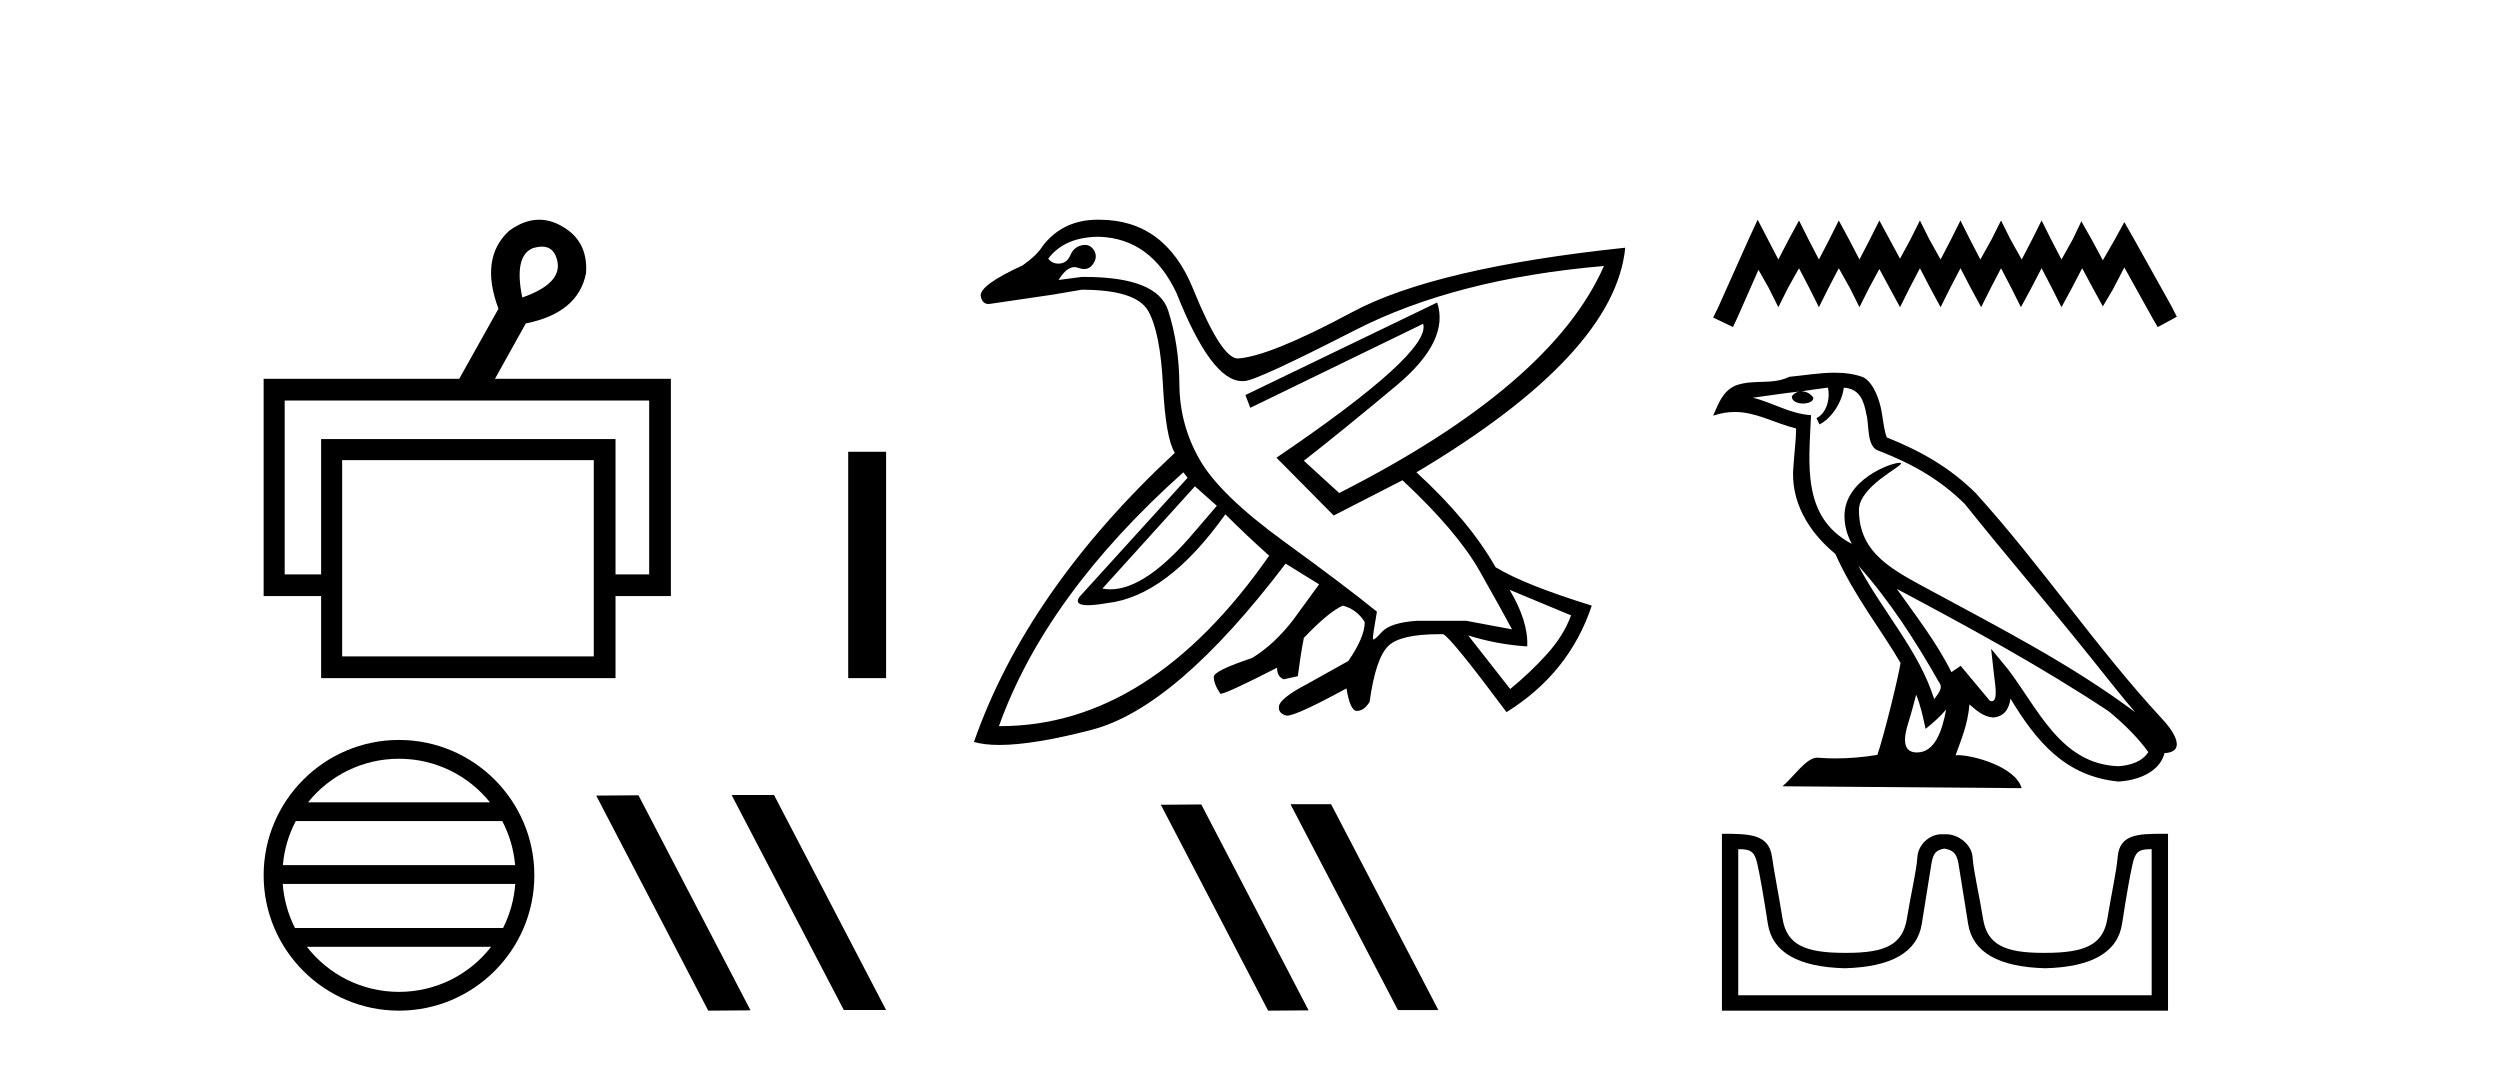
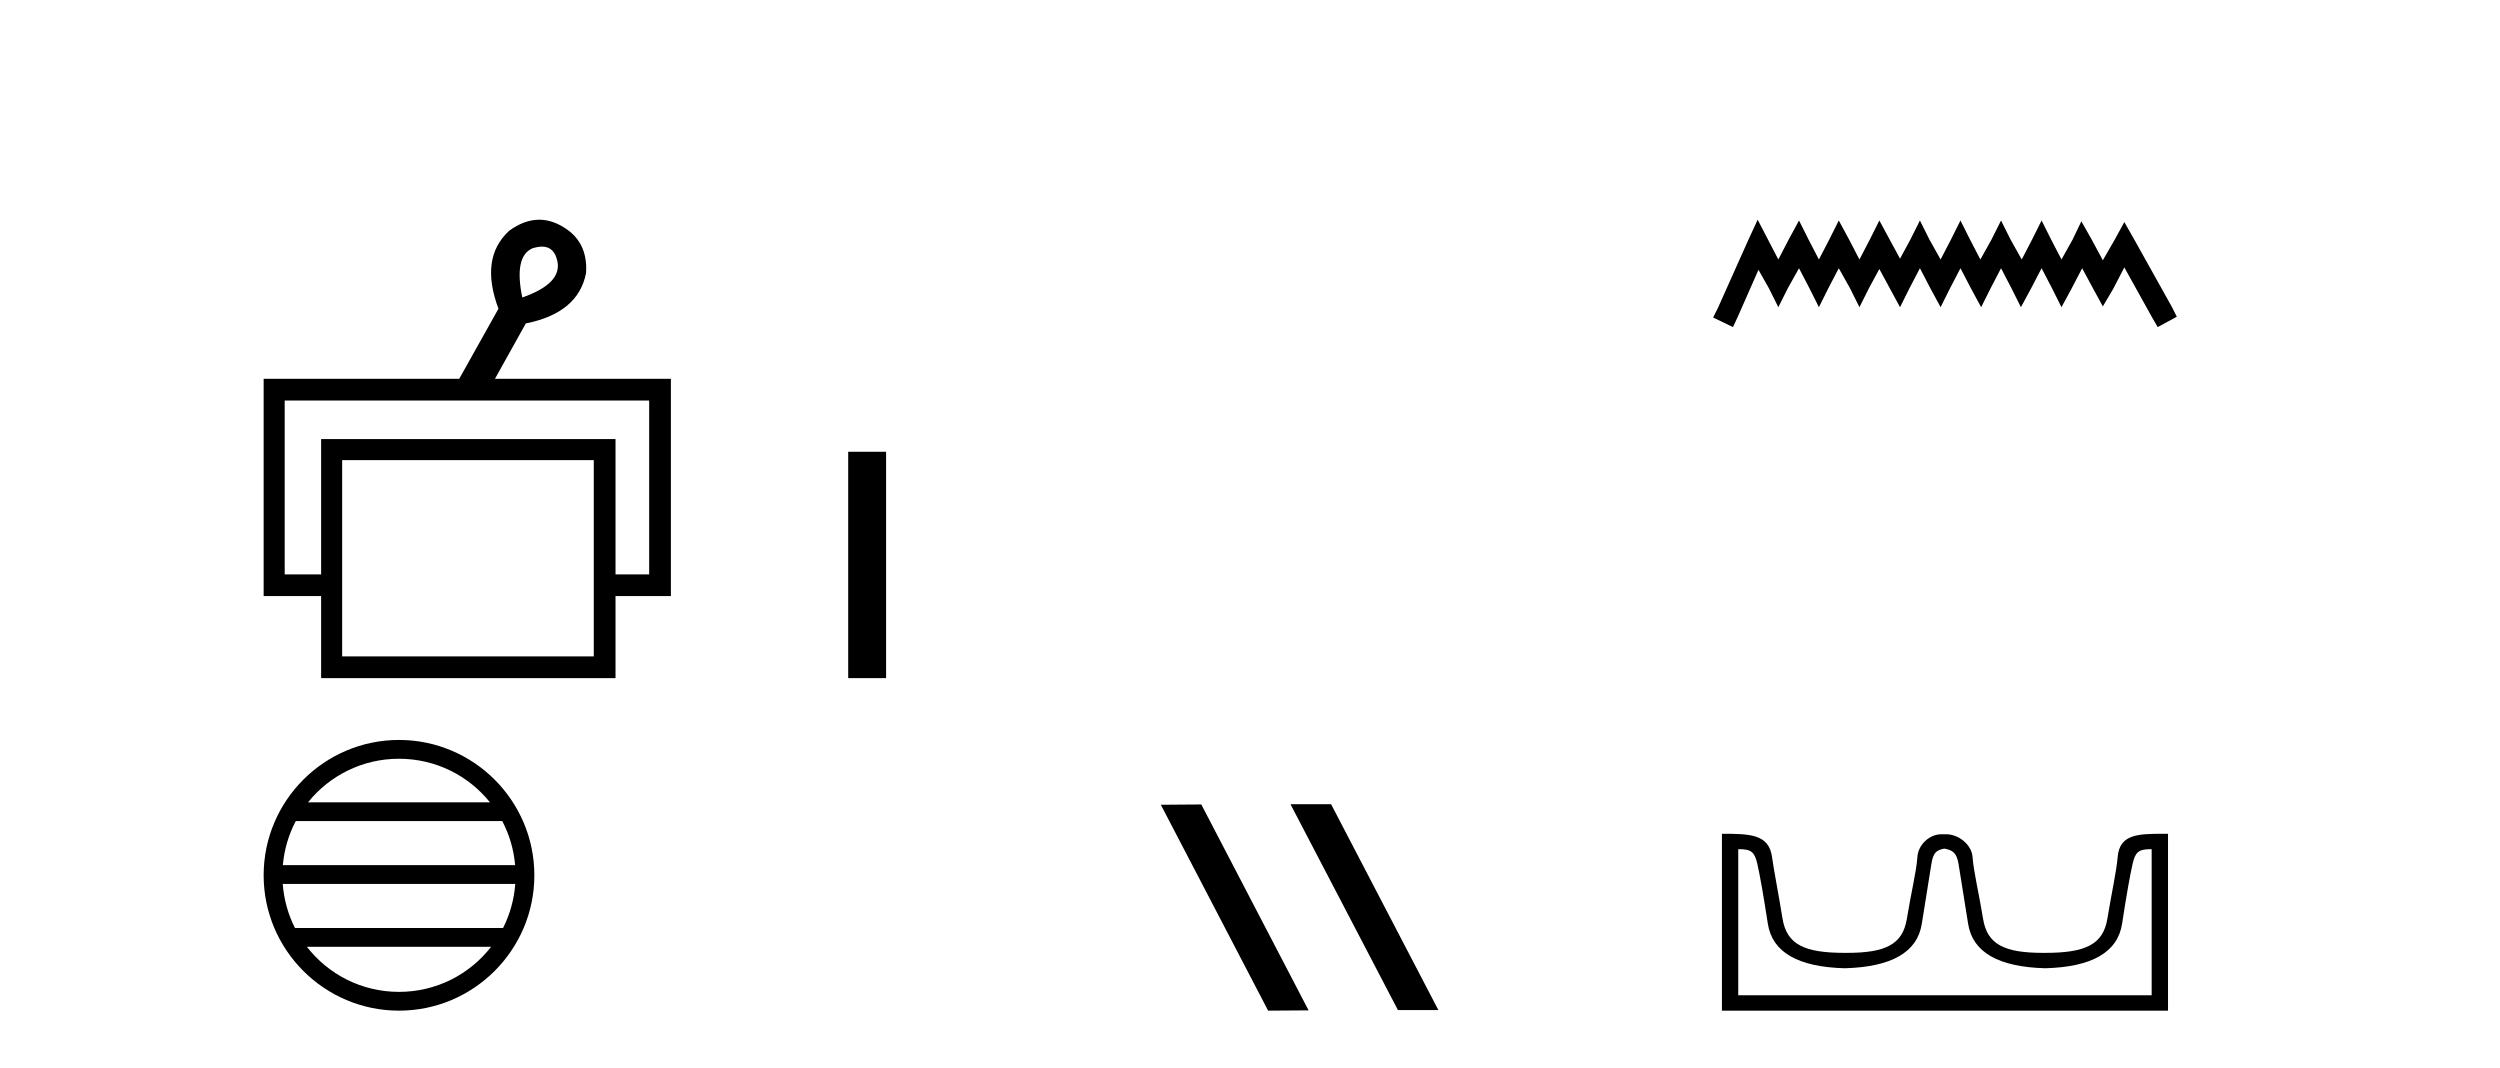
<svg xmlns="http://www.w3.org/2000/svg" width="96.0" height="41.0">
  <path d="M 20.813 9.47 Q 21.283 9.47 21.402 10.025 Q 21.59 10.886 20.056 11.424 Q 19.733 9.863 20.433 9.54 Q 20.645 9.47 20.813 9.47 ZM 24.928 15.381 L 24.928 22.056 L 23.636 22.056 L 23.636 16.861 L 12.331 16.861 L 12.331 22.056 L 10.932 22.056 L 10.932 15.381 ZM 22.801 17.669 L 22.801 25.205 L 13.139 25.205 L 13.139 17.669 ZM 20.705 8.437 Q 20.129 8.437 19.545 8.867 Q 18.414 9.917 19.141 11.855 L 17.634 14.547 L 10.124 14.547 L 10.124 22.89 L 12.331 22.89 L 12.331 26.04 L 23.636 26.04 L 23.636 22.89 L 25.762 22.89 L 25.762 14.547 L 19.006 14.547 L 20.191 12.42 Q 22.209 12.017 22.505 10.482 Q 22.586 9.244 21.563 8.679 Q 21.137 8.437 20.705 8.437 Z" style="fill:#000000;stroke:none" />
  <path d="M 32.571 17.348 L 32.571 26.04 L 34.026 26.04 L 34.026 17.348 Z" style="fill:#000000;stroke:none" />
  <path d="M 15.321 29.136 C 16.735 29.136 17.994 29.788 18.814 30.809 L 11.829 30.809 C 12.649 29.788 13.908 29.136 15.321 29.136 ZM 19.287 31.53 C 19.556 32.044 19.729 32.616 19.781 33.222 L 10.862 33.222 C 10.914 32.616 11.087 32.044 11.357 31.53 ZM 19.786 33.944 C 19.742 34.549 19.577 35.121 19.317 35.636 L 11.327 35.636 C 11.066 35.121 10.902 34.549 10.857 33.944 ZM 18.859 36.357 C 18.041 37.411 16.761 38.088 15.321 38.088 C 13.882 38.088 12.603 37.411 11.784 36.357 ZM 15.321 28.414 C 12.456 28.414 10.124 30.747 10.124 33.612 C 10.124 36.477 12.456 38.809 15.321 38.809 C 18.187 38.809 20.519 36.477 20.519 33.612 C 20.519 30.747 18.187 28.414 15.321 28.414 Z" style="fill:#000000;stroke:none" />
-   <path d="M 28.123 30.527 L 28.099 30.539 L 32.403 38.785 L 34.026 38.785 L 29.722 30.527 ZM 24.517 30.539 L 22.894 30.551 L 27.197 38.809 L 28.82 38.797 L 24.517 30.539 Z" style="fill:#000000;stroke:none" />
-   <path d="M 45.885 18.675 L 46.726 19.423 L 45.885 20.404 Q 44.016 22.63 42.638 22.63 Q 42.482 22.63 42.332 22.601 L 45.885 18.675 ZM 42.215 9.092 Q 44.202 9.162 45.183 11.265 Q 46.518 14.635 47.699 14.635 Q 47.738 14.635 47.778 14.631 Q 47.782 14.631 47.787 14.631 Q 48.22 14.631 52.032 12.679 Q 55.888 10.704 61.591 10.214 L 61.591 10.214 Q 59.581 14.795 51.424 18.932 L 50.068 17.693 Q 51.564 16.524 53.621 14.806 Q 55.678 13.089 55.187 11.616 L 55.187 11.616 L 47.824 15.169 L 48.011 15.66 L 54.649 12.434 L 54.649 12.434 Q 54.977 13.533 49.016 17.576 L 51.214 19.796 L 53.855 18.441 Q 55.958 20.404 56.823 21.935 Q 57.688 23.466 58.062 24.167 L 56.309 23.84 L 54.392 23.84 Q 53.387 23.91 53.06 24.272 Q 52.806 24.553 52.742 24.553 Q 52.724 24.553 52.721 24.529 Q 52.709 24.424 52.873 23.489 Q 51.728 22.554 49.285 20.778 Q 46.843 19.002 46.072 17.658 Q 45.3 16.314 45.289 14.771 Q 45.277 13.229 44.856 11.92 Q 44.443 10.634 41.638 10.634 Q 41.588 10.634 41.537 10.634 L 40.649 10.751 L 40.649 10.751 Q 40.953 10.257 41.257 10.257 Q 41.327 10.257 41.397 10.284 Q 41.522 10.331 41.627 10.331 Q 41.837 10.331 41.97 10.144 Q 42.168 9.863 42.005 9.606 Q 41.876 9.404 41.661 9.404 Q 41.602 9.404 41.537 9.419 Q 41.233 9.489 41.105 9.793 Q 40.976 10.097 40.696 10.12 Q 40.668 10.123 40.641 10.123 Q 40.399 10.123 40.252 9.933 Q 40.883 9.092 42.215 9.092 ZM 57.968 22.648 L 60.329 23.63 Q 60.048 24.401 59.406 25.114 Q 58.763 25.827 57.992 26.458 L 56.379 24.401 L 56.379 24.401 Q 57.501 24.752 58.646 24.822 Q 58.693 23.863 57.968 22.648 ZM 45.44 18.137 L 45.604 18.347 L 41.444 22.928 Q 41.241 23.24 41.776 23.24 Q 42.044 23.24 42.495 23.162 Q 44.809 22.905 47.053 19.75 Q 47.848 20.544 48.736 21.339 Q 44.171 27.884 38.4 27.884 Q 38.379 27.884 38.359 27.883 Q 40.158 22.858 45.44 18.137 ZM 42.154 8.437 Q 40.818 8.437 40.041 9.442 Q 39.831 9.793 39.27 10.19 Q 37.634 10.938 37.657 11.359 Q 37.716 11.674 37.958 11.674 Q 38.003 11.674 38.055 11.663 Q 39.34 11.476 40.439 11.312 L 41.537 11.125 Q 43.617 11.125 44.085 11.932 Q 44.552 12.738 44.657 14.783 Q 44.763 16.828 45.113 17.389 Q 39.434 22.671 37.4 28.491 Q 37.796 28.606 38.376 28.606 Q 39.682 28.606 41.923 28.024 Q 45.16 27.182 49.367 21.643 L 50.653 22.438 L 49.648 23.817 Q 48.923 24.752 48.082 25.266 Q 46.609 25.757 46.609 25.99 Q 46.609 26.271 46.866 26.645 Q 47.123 26.621 49.04 25.64 Q 49.04 25.99 49.297 26.084 L 49.835 25.967 Q 49.951 25.079 50.068 24.494 Q 51.027 23.489 51.564 23.256 Q 52.102 23.396 52.406 23.887 Q 52.406 24.471 51.774 25.383 L 50.185 26.271 Q 49.063 26.855 49.11 27.182 Q 49.11 27.393 49.379 27.474 Q 49.397 27.48 49.424 27.48 Q 49.787 27.48 51.704 26.434 Q 51.845 27.299 52.102 27.299 Q 52.382 27.299 52.593 26.949 Q 52.826 25.266 53.317 24.798 Q 53.785 24.353 55.27 24.353 Q 55.344 24.353 55.421 24.354 Q 55.724 24.494 57.851 27.346 Q 60.259 25.85 61.124 23.256 Q 58.553 22.461 57.431 21.783 Q 56.426 20.007 54.392 18.137 Q 62.012 13.603 62.409 9.512 L 62.409 9.512 Q 55.093 10.284 51.915 11.99 Q 48.736 13.696 47.521 13.766 Q 46.89 13.743 45.814 11.09 Q 44.739 8.437 42.215 8.437 Q 42.184 8.437 42.154 8.437 Z" style="fill:#000000;stroke:none" />
  <path d="M 49.582 30.88 L 49.559 30.891 L 53.68 38.786 L 55.233 38.786 L 51.113 30.88 ZM 46.13 30.891 L 44.576 30.903 L 48.696 38.809 L 50.25 38.798 L 46.13 30.891 Z" style="fill:#000000;stroke:none" />
  <path d="M 67.494 8.437 L 67.128 9.231 L 65.967 11.827 L 65.784 12.193 L 66.547 12.56 L 66.731 12.163 L 67.525 10.361 L 67.922 11.063 L 68.288 11.796 L 68.655 11.063 L 69.082 10.3 L 69.479 11.063 L 69.846 11.796 L 70.212 11.063 L 70.609 10.3 L 71.037 11.063 L 71.403 11.796 L 71.77 11.063 L 72.167 10.33 L 72.564 11.063 L 72.961 11.796 L 73.327 11.063 L 73.725 10.3 L 74.122 11.063 L 74.519 11.796 L 74.885 11.063 L 75.282 10.3 L 75.679 11.063 L 76.076 11.796 L 76.443 11.063 L 76.84 10.3 L 77.237 11.063 L 77.603 11.796 L 78 11.063 L 78.397 10.3 L 78.794 11.063 L 79.161 11.796 L 79.558 11.063 L 79.955 10.3 L 80.382 11.094 L 80.749 11.766 L 81.146 11.094 L 81.574 10.269 L 82.643 12.193 L 82.856 12.56 L 83.589 12.163 L 83.406 11.796 L 81.94 9.17 L 81.574 8.528 L 81.207 9.2 L 80.749 9.994 L 80.321 9.2 L 79.924 8.498 L 79.588 9.2 L 79.161 9.964 L 78.764 9.2 L 78.397 8.467 L 78.031 9.2 L 77.634 9.964 L 77.206 9.2 L 76.84 8.467 L 76.473 9.2 L 76.046 9.964 L 75.649 9.2 L 75.282 8.467 L 74.916 9.2 L 74.519 9.964 L 74.091 9.2 L 73.725 8.467 L 73.358 9.2 L 72.961 9.933 L 72.564 9.2 L 72.167 8.467 L 71.8 9.2 L 71.403 9.964 L 71.006 9.2 L 70.609 8.467 L 70.243 9.2 L 69.846 9.964 L 69.449 9.2 L 69.082 8.467 L 68.685 9.2 L 68.288 9.964 L 67.891 9.2 L 67.494 8.437 Z" style="fill:#000000;stroke:none" />
-   <path d="M 71.36 21.719 L 71.36 21.719 C 72.565 23.073 73.562 24.619 74.452 26.188 C 74.638 26.418 74.428 26.629 74.274 26.848 C 73.688 24.988 72.339 23.552 71.36 21.719 ZM 70.193 14.885 C 70.294 15.354 70.109 15.895 69.753 16.055 L 69.867 16.297 C 70.311 16.086 70.738 15.454 70.801 14.887 C 71.408 14.923 71.573 15.38 71.668 15.909 C 71.782 16.272 71.667 17.15 72.125 17.302 C 73.481 17.827 74.517 18.434 75.447 19.351 C 77.051 21.358 78.728 23.301 80.333 25.31 C 80.956 26.092 81.526 26.808 81.989 27.348 C 79.552 25.527 76.83 24.133 74.158 22.686 C 72.739 21.914 71.384 21.284 71.384 19.585 C 71.384 18.672 73.067 17.907 72.998 17.788 C 72.992 17.778 72.972 17.772 72.942 17.772 C 72.596 17.772 70.828 18.428 70.828 19.811 C 70.828 20.194 70.93 20.55 71.108 20.881 C 71.106 20.881 71.103 20.881 71.1 20.88 C 69.161 19.853 69.469 17.774 69.544 15.941 C 68.738 15.896 68.074 15.456 67.308 15.273 C 67.902 15.196 68.494 15.097 69.089 15.036 L 69.089 15.036 C 68.977 15.058 68.875 15.123 68.807 15.214 C 68.798 15.409 69.019 15.495 69.234 15.495 C 69.444 15.495 69.649 15.413 69.63 15.271 C 69.534 15.123 69.361 15.027 69.184 15.027 C 69.179 15.027 69.174 15.027 69.168 15.027 C 69.464 14.985 69.859 14.922 70.193 14.885 ZM 73.581 26.676 C 73.755 27.098 73.845 27.545 73.943 27.989 C 74.226 27.76 74.5 27.525 74.732 27.245 L 74.732 27.245 C 74.581 28.066 74.299 28.894 73.615 28.894 C 73.201 28.894 73.01 28.615 73.275 27.767 C 73.4 27.368 73.5 26.986 73.581 26.676 ZM 72.838 22.614 L 72.838 22.614 C 75.604 24.087 78.343 25.574 80.959 27.303 C 81.575 27.803 82.124 28.359 82.496 28.88 C 82.249 29.263 81.78 29.394 81.346 29.423 C 79.132 29.346 78.265 27.211 77.096 25.686 L 76.459 24.914 L 76.569 25.904 C 76.577 26.082 76.759 26.926 76.487 26.926 C 76.464 26.926 76.438 26.92 76.407 26.906 L 75.288 25.567 C 75.169 25.646 75.056 25.735 74.933 25.809 C 74.378 24.685 73.565 23.64 72.838 22.614 ZM 70.451 14.312 C 69.87 14.312 69.275 14.416 68.71 14.469 C 68.036 14.797 67.354 14.547 66.648 14.803 C 66.138 15.032 65.995 15.496 65.784 15.961 C 66.084 15.861 66.358 15.82 66.616 15.82 C 67.439 15.82 68.101 16.234 68.971 16.455 C 68.97 16.892 68.901 17.387 68.869 17.886 C 68.734 19.238 69.446 20.425 70.477 21.27 C 71.215 22.914 72.236 24.175 72.981 25.457 C 72.892 26.033 72.356 28.206 72.092 28.987 C 71.574 29.074 71.022 29.123 70.478 29.123 C 70.259 29.123 70.041 29.115 69.828 29.098 C 69.811 29.096 69.795 29.095 69.778 29.095 C 69.359 29.095 68.898 29.811 68.447 30.193 L 77.63 30.265 C 77.396 29.437 75.764 28.998 75.184 28.998 C 75.151 28.998 75.121 28.999 75.095 29.002 C 75.3 28.416 75.555 27.866 75.628 27.049 C 75.884 27.278 76.172 27.526 76.53 27.552 C 76.969 27.519 77.147 27.219 77.203 26.828 C 78.196 28.472 79.308 29.814 81.346 30.011 C 82.05 29.977 82.928 29.669 83.118 28.92 C 84.052 28.868 83.367 27.957 83.021 27.601 C 80.478 24.849 78.38 21.707 75.867 18.935 C 74.9 17.98 73.807 17.335 72.454 16.799 C 72.354 16.552 72.321 16.2 72.255 15.813 C 72.184 15.39 71.958 14.699 71.546 14.484 C 71.195 14.355 70.826 14.312 70.451 14.312 Z" style="fill:#000000;stroke:none" />
  <path d="M 74.687 32.59 C 74.962 32.65 75.136 32.728 75.208 33.177 C 75.28 33.627 75.403 34.395 75.577 35.481 C 75.751 36.566 76.738 37.133 78.537 37.181 C 80.337 37.133 81.32 36.563 81.488 35.472 C 81.656 34.38 81.791 33.612 81.893 33.168 C 81.991 32.743 82.11 32.609 82.563 32.609 C 82.583 32.609 82.603 32.609 82.624 32.609 L 82.624 38.218 L 66.749 38.218 L 66.749 32.609 C 66.77 32.609 66.79 32.609 66.81 32.609 C 67.263 32.609 67.382 32.743 67.48 33.168 C 67.582 33.612 67.717 34.38 67.885 35.472 C 68.053 36.563 69.037 37.133 70.836 37.181 C 72.635 37.133 73.622 36.566 73.796 35.481 C 73.97 34.395 74.093 33.627 74.165 33.177 C 74.237 32.728 74.366 32.65 74.642 32.59 ZM 83.036 32.017 C 82.08 32.017 81.395 32.046 81.32 32.898 C 81.268 33.493 81.086 34.278 80.924 35.274 C 80.762 36.269 80.085 36.59 78.537 36.59 C 78.509 36.59 78.482 36.59 78.454 36.59 C 76.965 36.59 76.309 36.266 76.15 35.283 C 75.988 34.281 75.788 33.486 75.746 32.907 C 75.711 32.434 75.211 32.035 74.731 32.035 L 74.554 32.035 C 74.074 32.035 73.656 32.452 73.628 32.907 C 73.593 33.46 73.385 34.281 73.223 35.283 C 73.064 36.266 72.408 36.59 70.919 36.59 C 70.891 36.59 70.864 36.59 70.836 36.59 C 69.288 36.59 68.611 36.269 68.449 35.274 C 68.287 34.278 68.128 33.49 68.044 32.898 C 67.921 32.025 67.177 32.017 66.122 32.017 L 66.122 38.809 L 83.252 38.809 L 83.252 32.017 C 83.178 32.017 83.106 32.017 83.036 32.017 Z" style="fill:#000000;stroke:none" />
</svg>